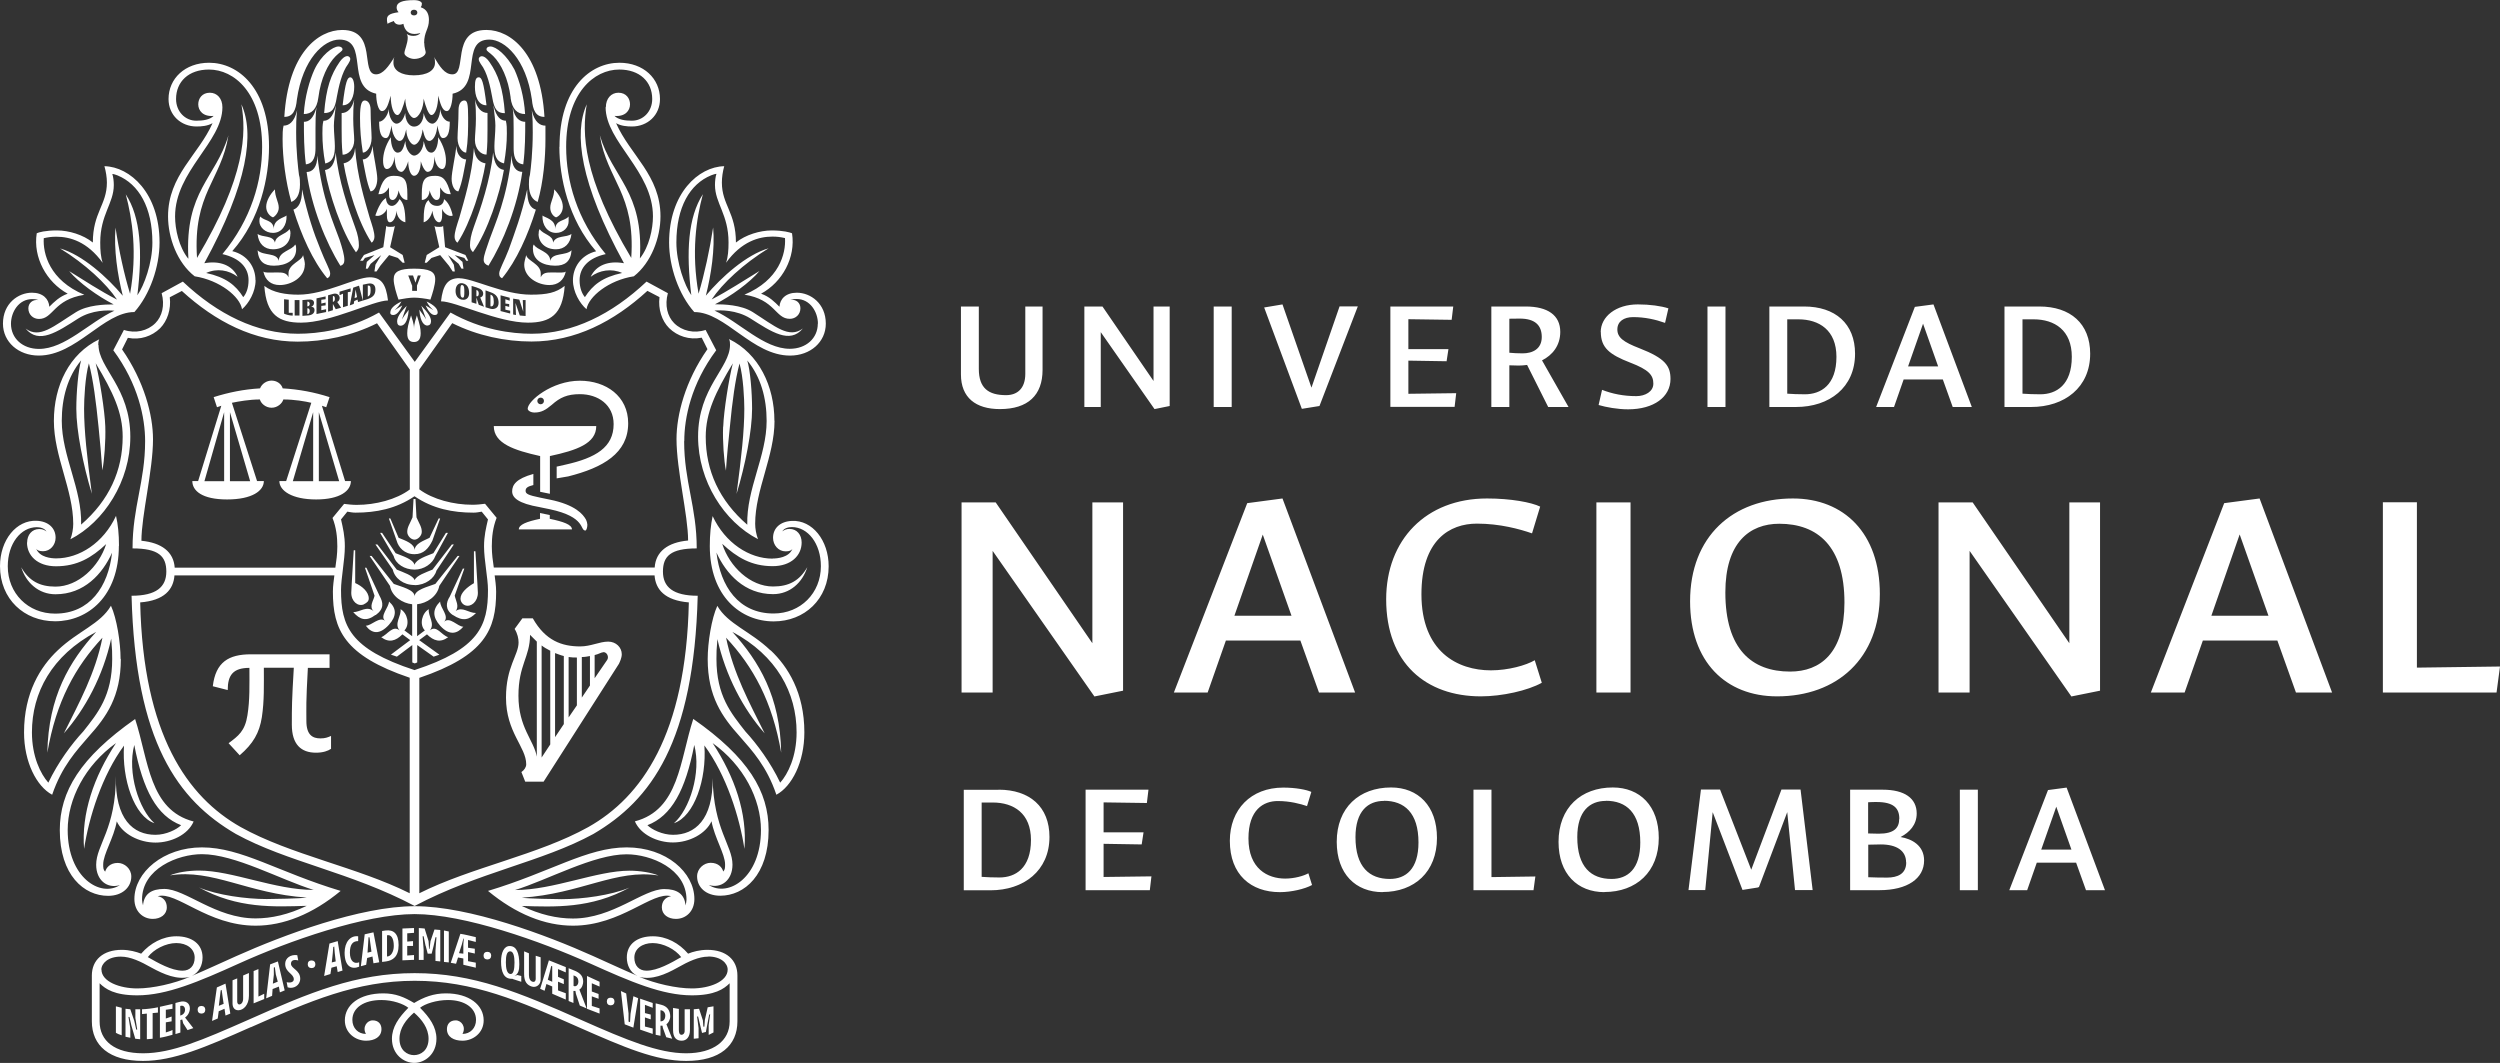
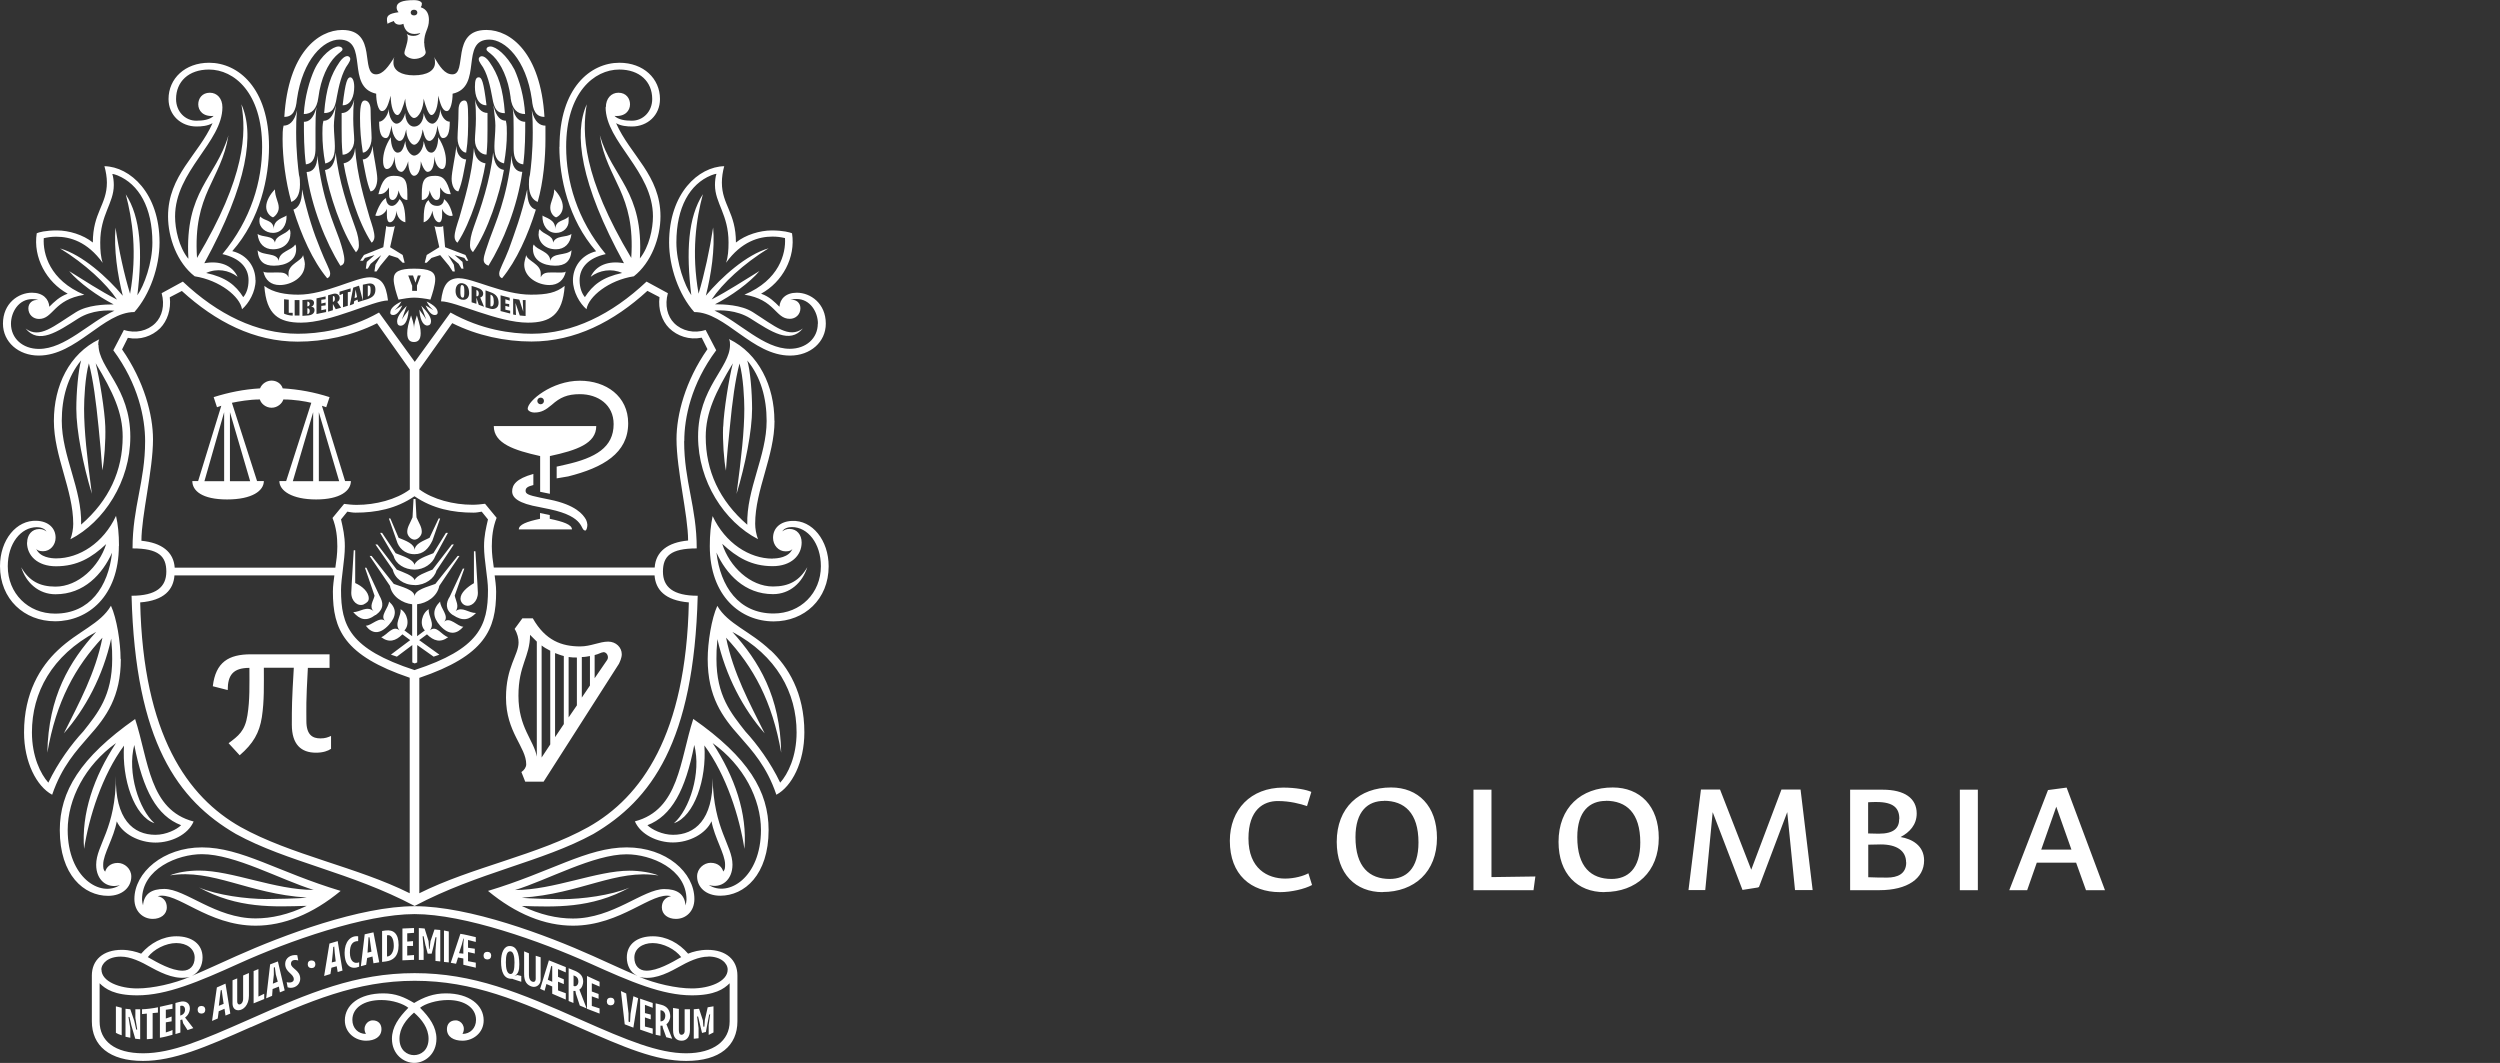
<svg xmlns="http://www.w3.org/2000/svg" id="Capa_2" data-name="Capa 2" viewBox="0 0 202.77 86.21">
  <rect x="0" y="0" width="202.77" height="86.21" fill="#333333" stroke="none" />
  <defs>
    <style>
      .cls-1 {
        fill: #fff;
        stroke-width: 0px;
      }
    </style>
  </defs>
  <g id="Capa_1-2" data-name="Capa 1">
    <g>
-       <path class="cls-1" d="M77.94,24.86h1.45v5.06c0,1.56.78,2.13,2.21,2.13.92,0,1.56-.55,1.56-1.73v-5.46h1.4v5.14c0,2.05-1.18,3.18-3.46,3.18-1.96,0-3.16-.93-3.16-2.81v-5.51ZM93.64,33.18l-4.36-6.24v6.07h-1.33v-8.15h1.47l4.14,6.04v-6.04h1.31v8.07l-1.23.25ZM99.9,33.01h-1.46v-8.15h1.46v8.15ZM102.53,24.94l1.49-.25,2.35,6.75,2.28-6.59h1.48l-3.11,8.08-1.43.23-3.06-8.23ZM112.77,24.86h5.1l-.13,1.08c-1.16-.02-2.35-.03-3.51-.05v2.43h3.25l-.15.98-3.1-.05v2.69l3.88-.05-.13,1.11h-5.21v-8.15ZM122.42,29.63v3.38h-1.46v-8.15h2.79c1.77,0,2.8.7,2.8,2.06,0,1.11-.63,1.88-1.48,2.31l2.15,3.78h-1.65l-1.71-3.41c-.23.03-.47.05-.68.05-.18,0-.47-.02-.75-.02M125.05,27.34c0-.96-.55-1.5-1.78-1.5-.3,0-.58,0-.85.01v2.76c.33.03.68.05,1.08.05.8,0,1.55-.35,1.55-1.33M129.83,26.94c0-1.27,1.25-2.25,3.01-2.25.98,0,1.9.13,2.48.32l-.27,1.18c-.78-.28-1.65-.47-2.59-.47-.75,0-1.28.35-1.28,1s.48,1.02,1.8,1.53c2.08.81,2.51,1.43,2.51,2.49,0,1.45-1.34,2.46-3.44,2.46-.85,0-1.78-.17-2.39-.35l.28-1.23c.82.32,1.73.51,2.78.51.72,0,1.38-.37,1.38-1.01,0-.7-.37-1.13-1.88-1.71-1.68-.65-2.38-1.21-2.38-2.48M139.95,33.01h-1.46v-8.15h1.46v8.15ZM146.33,24.86c2.51,0,4.13,1.38,4.13,3.83,0,2.74-2.08,4.32-4.79,4.32h-2.16v-8.15h2.83ZM144.96,31.93c.37.03.93.05,1.43.05,1.3,0,2.56-.75,2.56-3.04,0-2.16-1.4-3.04-3.09-3.04h-.9v6.04ZM157.59,30.78h-3.19l-.78,2.23h-1.45l3.14-8.12,1.51-.2,3.11,8.32h-1.55l-.8-2.23ZM155.98,26.24l-1.22,3.48h2.44l-1.23-3.48ZM165.41,24.86c2.51,0,4.12,1.38,4.12,3.83,0,2.74-2.08,4.32-4.79,4.32h-2.16v-8.15h2.83ZM164.05,31.93c.37.03.93.05,1.43.05,1.3,0,2.56-.75,2.56-3.04,0-2.16-1.4-3.04-3.1-3.04h-.9v6.04Z" />
-       <path class="cls-1" d="M88.76,56.48l-8.25-11.8v11.49h-2.52v-15.42h2.77l7.84,11.42v-11.42h2.49v15.27l-2.33.47ZM105.47,51.95h-6.04l-1.48,4.22h-2.74l5.95-15.36,2.86-.38,5.89,15.74h-2.93l-1.51-4.22ZM102.42,43.36l-2.3,6.58h4.63l-2.33-6.58ZM125.05,55.38c-1.13.63-3.21,1.1-4.94,1.1-4.44,0-7.68-2.68-7.68-7.87,0-4.81,3.21-8.18,8.18-8.18,1.92,0,3.59.31,4.31.66l-.66,2.17c-1.01-.35-2.61-.79-4.47-.79-2.2,0-4.5,1.32-4.5,5.73,0,4.66,2.93,6.17,5.63,6.17,1.42,0,2.87-.41,3.56-.82l.57,1.82ZM132.25,56.17h-2.77v-15.42h2.77v15.42ZM144.13,56.48c-4.15,0-7.05-2.8-7.05-7.71,0-5.26,3.46-8.34,8.34-8.34,4.15,0,7.05,2.83,7.05,7.74,0,5.23-3.46,8.31-8.34,8.31M144.32,42.48c-2.43,0-4.38,1.54-4.38,5.57,0,4.6,2.14,6.42,5.25,6.42,2.46,0,4.41-1.51,4.41-5.6,0-4.56-2.17-6.39-5.29-6.39M168,56.48l-8.25-11.8v11.49h-2.52v-15.42h2.77l7.84,11.42v-11.42h2.49v15.27l-2.33.47ZM184.71,51.95h-6.04l-1.48,4.22h-2.74l5.95-15.36,2.87-.38,5.88,15.74h-2.93l-1.51-4.22ZM181.65,43.36l-2.29,6.58h4.63l-2.33-6.58ZM193.26,40.74h2.77v13.41l6.74-.09-.28,2.11h-9.22v-15.42Z" />
-       <path class="cls-1" d="M81,64.05c2.51,0,4.12,1.38,4.12,3.83,0,2.74-2.08,4.33-4.79,4.33h-2.16v-8.15h2.83ZM79.63,71.12c.37.03.93.05,1.43.05,1.3,0,2.56-.75,2.56-3.04,0-2.16-1.4-3.04-3.1-3.04h-.9v6.04ZM88.05,64.05h5.1l-.13,1.08c-1.17-.02-2.35-.03-3.51-.05v2.43h3.24l-.15.98-3.09-.05v2.69l3.88-.05-.13,1.12h-5.21v-8.15Z" />
      <path class="cls-1" d="M106.42,71.78c-.6.33-1.7.58-2.61.58-2.34,0-4.06-1.41-4.06-4.16,0-2.54,1.7-4.32,4.33-4.32,1.01,0,1.89.17,2.28.35l-.35,1.15c-.53-.18-1.38-.41-2.37-.41-1.16,0-2.38.7-2.38,3.03,0,2.46,1.55,3.26,2.98,3.26.75,0,1.51-.22,1.88-.43l.3.96ZM112.15,72.36c-2.2,0-3.73-1.48-3.73-4.08,0-2.78,1.83-4.41,4.41-4.41,2.19,0,3.72,1.5,3.72,4.09,0,2.76-1.83,4.39-4.41,4.39M112.25,64.96c-1.28,0-2.31.81-2.31,2.94,0,2.43,1.14,3.39,2.78,3.39,1.3,0,2.33-.8,2.33-2.96,0-2.41-1.15-3.38-2.8-3.38M119.5,64.05h1.47v7.09l3.56-.05-.15,1.11h-4.87v-8.15ZM130.14,72.36c-2.2,0-3.73-1.48-3.73-4.08,0-2.78,1.83-4.41,4.4-4.41,2.2,0,3.73,1.5,3.73,4.09,0,2.76-1.83,4.39-4.41,4.39M130.24,64.96c-1.28,0-2.31.81-2.31,2.94,0,2.43,1.13,3.39,2.78,3.39,1.3,0,2.33-.8,2.33-2.96,0-2.41-1.14-3.38-2.79-3.38M138.91,65.89l-.6,6.3h-1.36l1.01-8.15h1.55l2.53,6.5,2.45-6.5h1.55l.98,8.15h-1.43l-.63-6.32-2.3,6.09h-.07v.02l-1.26.2-2.41-6.29ZM150.06,64.05h2.64c1.78,0,2.76.7,2.76,1.93,0,.92-.58,1.53-1.31,1.91.91.15,1.91.68,1.91,1.9,0,1.46-1.35,2.41-3.62,2.41h-2.38v-8.15ZM154.05,66.41c0-.87-.47-1.36-1.85-1.36-.17,0-.43,0-.68.02v2.53c.3,0,.62.02.86.02,1.26,0,1.66-.48,1.66-1.2M154.6,69.95c0-.95-.76-1.46-2.06-1.46-.28,0-.66.02-1.01.02v2.64c.45.02,1,.03,1.52.03.86,0,1.56-.3,1.56-1.23M160.42,72.2h-1.46v-8.15h1.46v8.15ZM168.39,69.97h-3.19l-.78,2.23h-1.45l3.14-8.12,1.51-.2,3.11,8.32h-1.54l-.8-2.23ZM166.78,65.43l-1.22,3.48h2.45l-1.23-3.48Z" />
      <path class="cls-1" d="M9.64,44.28c0,4.08-2.51,6.11-5.17,6.11-2.51,0-4.47-1.8-4.47-4.47,0-2.12,1.33-3.76,2.98-3.68.94.04,1.53.59,1.53,1.37,0,.59-.43,1.1-1.02,1.1-.32,0-.47-.08-.55-.2.28.7,1.22.78,1.61.78,1.88,0,3.84-1.25,4.86-3.45.16.7.24,1.49.24,2.43M.24,26.25c0-1.65,1.25-2.51,2.35-2.51.9,0,1.37.51,1.41,1.14.39-.39.82-.82,1.49-1.06-1.72-.94-2.82-2.94-2.51-4.9.16-.08.7-.23,1.65-.23s2.12.35,2.9.98c0-2.43,1.14-3.06,1.14-4.86,0-.43-.08-.9-.2-1.33,2.08.04,4.47,2.19,4.47,6.19,0,1.96-.78,4.23-2.04,5.64-2.51,0-4.7,3.53-7.76,3.53-1.64,0-2.9-1.1-2.9-2.59M2.2,44.01c0-.63.39-1.1.98-1.1.28,0,.43.08.59.2-.16-.27-.51-.35-.79-.35-1.29,0-2.35,1.33-2.35,3.17,0,2.19,1.64,3.84,3.84,3.84,2.82,0,4.31-2.19,4.62-4.94-.78,1.73-2.27,3.37-4.59,3.37-1.37,0-2.39-.94-2.78-2.19.63,1.1,1.49,1.57,2.78,1.57,1.84,0,3.53-1.61,4.11-3.45-1.17,1.1-2.35,1.8-4.07,1.8-1.49,0-2.35-.86-2.35-1.92M9.25,25.2c-.47-.04-1.77-.08-2.9.63-1.72,1.1-3.21,2.12-4.27.82,1.14.86,2.27-.2,4.08-1.33.94-.59,2.35-.63,3.06-.63-1.29-.66-2.82-1.76-3.61-2.7,1.21.75,2.51,1.61,3.88,2.31-.86-1.29-2.58-2.9-4.62-4.15,1.81.51,3.84,2.35,5.09,3.84-.43-1.69-.74-3.8-.59-5.53.27,1.84.7,3.8,1.18,5.37.59-3.33.19-6.04-.35-8.07,1.22,1.88,1.37,4.66.94,8.19.55-.78,1.22-2.62,1.22-4.27,0-2.86-1.1-4.74-2.82-5.45-.12-.04-.31-.12-.43-.12.08.24.12.59.12.9,0,1.49-1.1,2.39-1.1,4.66,0,.63.04,1.18.2,1.65-1.25-1.73-2.66-2.12-3.76-2.12-.39,0-.67.04-1.02.12-.08,1.25.47,3.41,3.29,4.59-2.51.39-2.51,1.96-3.68,1.96-.47,0-.86-.35-.86-.86,0-.43.35-.74.82-.67-.24-.08-.39-.08-.51-.08-1.1,0-1.72,1.06-1.72,2,0,1.18.94,2.04,2.27,2.04,2.12,0,4.08-2.16,6.12-3.1M9.8,53.45c0,3.06-1.18,4.7-2.59,6.27-1.02,1.18-2.19,2.43-2.98,4.74-1.25-.67-2.28-2.63-2.28-5.06,0-3.21,1.33-5.33,2.74-6.66,1.65-1.57,3.45-2.12,4.31-3.61.47,1.02.78,2.98.78,4.31M8.31,51.72c-2.19,2.35-3.76,5.17-4.47,9.33.08-4.55,1.8-7.41,3.96-9.8-3.61,1.92-5.21,4.94-5.21,8.15,0,1.96.7,3.37,1.33,4.08.79-1.65,1.88-3.13,2.83-4.15,1.18-1.49,2.35-2.9,2.35-5.88,0-.51,0-.74-.08-1.65-.66,3.02-2.11,5.72-3.84,7.68,1.25-2.51,2.55-4.86,3.13-7.76M7.99,27.98c0,1.88,2.58,3.45,2.58,7.45,0,3.6-2.12,6.9-4.86,8.31.15-.39.23-.86.23-1.25,0-2.74-1.57-5.49-1.57-8.35s1.25-5.45,3.68-6.62c-.08.16-.08.31-.08.47M15.71,66.62c-.47,1.1-1.84,1.72-3.1,1.72-1.33,0-2.67-.7-3.14-1.72-.23,1.33-1.1,2.66-1.1,3.49,0,.27,0,.43.16.59.08-.31.39-.71,1.02-.71.55,0,1.1.47,1.1,1.1,0,.86-.71,1.57-1.88,1.57-1.96,0-3.92-1.68-3.92-5.33,0-3.13,1.65-5.88,6.11-9.01,1.1,3.37,1.14,7.37,4.74,8.31M7.99,34.6c-.2-2-.43-3.8-.78-5.13-.31,1.1-.39,2.9-.39,3.68,0,1.8.24,3.92.63,6.9-.71-2.35-1.26-5.09-1.26-6.9,0-1.33.16-3.13.39-3.92-1.1,1.33-1.57,3.06-1.57,4.9,0,2.86,1.65,5.53,1.57,8.42,2.27-1.96,3.37-4.39,3.37-7.13,0-1.96-.78-3.61-2.19-5.96.31,1.18.74,3.88.78,5.13.04,1.14-.08,2.78-.24,3.56-.08-1.21-.2-2.43-.31-3.56M10.07,60.46c-1.8,2.43-2.86,5.84-3.25,8.39-.23-2.86.78-5.84,2.59-8.58-2.51,1.8-3.92,4.54-3.92,7.05,0,3.88,2.67,5.49,4.23,4.47-1.02.31-1.92-.39-1.92-1.65,0-1.61,1.6-2.9,1.6-7.21-.08,3.53,1.41,4.78,3.21,4.78.86,0,1.73-.43,2.08-.78-1.96-.75-3.09-2.82-3.8-6.51-.59,2.27.39,5.25,1.64,6.35-1.64-.55-2.66-3.57-2.47-6.31M20.34,83.31c-3.72,1.65-6.27,2.74-8.74,2.74-2.74,0-4.15-1.25-4.15-3.21v-3.72c0-1.25.9-2.08,2.43-2.08.63,0,1.18.16,1.57.31.74-.86,1.76-1.41,2.86-1.41,1.25,0,2.12.63,2.12,1.72,0,.63-.28,1.21-.86,1.49,1.29-.55,2.2-.98,3.61-1.61,3.76-1.68,10.03-4.04,14.46-4.04s10.7,2.35,14.46,4.04c1.41.63,2.31,1.06,3.6,1.61-.58-.27-.86-.86-.86-1.49,0-1.1.86-1.72,2.11-1.72,1.1,0,2.12.55,2.86,1.41.39-.16.94-.31,1.57-.31,1.53,0,2.43.82,2.43,2.08v3.72c0,1.96-1.41,3.21-4.15,3.21-2.47,0-5.02-1.1-8.74-2.74-4.78-2.12-8.54-3.76-13.28-3.76s-8.51,1.65-13.28,3.76M19.4,78.14c-3.29,1.49-5.88,2.59-8.27,2.59-1.84,0-2.58-.51-3.05-.98v3.1c0,1.57,1.21,2.58,3.53,2.58s4.78-1.06,8.5-2.7c5.01-2.23,8.77-3.8,13.52-3.8s8.5,1.57,13.52,3.8c3.72,1.65,6.27,2.7,8.5,2.7s3.53-1.02,3.53-2.58v-3.1c-.47.47-1.22.98-3.06.98-2.39,0-4.97-1.1-8.27-2.59-4-1.8-10.19-4-14.22-4s-10.23,2.19-14.23,4M8.23,78.64c0,.98,1.49,1.53,2.9,1.53,1.26,0,2.98-.39,4.27-.94-1.02.27-2.11-.2-3.1-.74-.9-.51-1.72-.9-2.51-.9-1.02,0-1.57.55-1.57,1.06M55.49,35.78c0,3.29,1.02,5.33,1.02,8.7-2.12,0-2.74.63-2.74,1.88s.82,1.96,2.82,1.96c-.31,11.87-3.77,16.57-8.46,19.32-4.15,2.27-9.32,3.1-14.5,5.84-5.17-2.74-10.35-3.56-14.5-5.84-4.7-2.74-8.15-7.44-8.46-19.32,2,0,2.82-.71,2.82-1.96s-.63-1.88-2.74-1.88c0-3.37,1.02-5.41,1.02-8.7,0-1.88-.55-4.62-2.58-7.37l.86-1.65c.94.31,1.92.08,2.55-.55.55-.55.78-1.45.51-2.43l1.72-.94c2.82,2.66,6,4.23,9.33,4.23,1.65,0,4.08-.31,6.58-1.72l2.9,4,2.9-4c2.51,1.41,4.94,1.72,6.58,1.72,3.33,0,6.5-1.57,9.32-4.23l1.73.94c-.27.98-.04,1.88.51,2.43.63.63,1.61.86,2.55.55l.86,1.65c-2.04,2.74-2.59,5.49-2.59,7.37M9.4,81.62l.47.12v2.23c-.23-.08-.35-.12-.47-.2v-2.16ZM14.15,46.04h13.05c.08-.55.16-1.1.16-1.72,0-.74-.08-1.53-.39-2.31l.94-1.14c.31.04.67.08,1.02.08,1.53,0,3.21-.43,4.31-1.25v-9.72l-2.66-3.76c-2.04,1.02-4.31,1.49-6.43,1.49-3.53,0-6.66-1.61-9.4-4.11l-.98.51c.12.98-.2,1.92-.78,2.51-.67.66-1.64.98-2.62.78l-.47.94c1.8,2.59,2.51,5.33,2.51,7.29,0,2.51-.94,6.19-.94,8.23,1.64.16,2.62.9,2.7,2.19M11.36,84.29l-.39-.04-.31-1.06-.16-.71h-.08l.15.94v.75l-.39-.08v-2.27l.39.04.32.94.16.71h.08l-.15-.94v-.71h.39v2.43ZM16.38,68.73c3.21,0,6.16,2,11.25,3.53-2.27,1.88-4.63,2.82-6.89,2.82-3.92,0-6.43-2.82-7.95-2.39.47.08.74.43.74.9,0,.59-.51.94-1.14.94-.78,0-1.49-.59-1.49-1.61,0-2.16,2.35-4.19,5.48-4.19M27,48c0-.51.08-.98.12-1.33h-12.97c-.08,1.14-.82,2.04-2.78,2.19.24,10.74,3.84,15.79,8.15,18.22,4.07,2.27,9.48,3.25,13.71,5.37v-17.48c-5.33-1.8-6.23-3.92-6.23-6.98M16.15,70.61c2.67,0,6.15,1.57,9.29,1.57-2.67-.82-6.39-2.9-9.06-2.9-1.96,0-4.86,1.18-4.86,3.68,0,.12.04.35.08.47.08-.94.7-1.33,1.72-1.33,1.73,0,4.16,2.39,7.41,2.39,1.29,0,2.66-.31,4.15-1.02-2.66.08-5.6.24-8.74-1.49,1.49.63,3.84.94,5.49.94.47,0,2.78-.04,3.25-.12-4.78-.31-7.64-2.35-11.09-1.8.55-.24,1.49-.39,2.35-.39M11.91,82.21l-.39.04v-.39c.27,0,.94-.08,1.29-.16v.43s-.35.04-.43.04v2.08l-.47.04v-2.08ZM14.3,76.49c-.86,0-1.84.51-2.31,1.14.82.47,1.92,1.1,2.82,1.1.59,0,.98-.39.98-1.06,0-.71-.63-1.18-1.49-1.18M12.97,81.66c.39-.08.71-.16,1.02-.23v.39l-.54.08v.71l.47-.16v.39l-.47.08v.82c.12-.04.39-.12.54-.2v.39c-.27.08-.74.2-1.02.24v-2.51ZM20.73,22.73c0,.94-.55,1.88-1.1,2.35-.16-1.02-1.8-2.35-3.84-2.67-1.42-1.1-2.16-3.13-2.16-4.86,0-3.33,2.47-4.98,3.61-7.56-.4.23-.9.27-1.3.27-1.25,0-2.27-.9-2.27-2.23,0-1.65,1.33-2.94,3.29-2.94,2.35,0,4.86,2.04,4.86,6.82,0,2.43-.7,5.88-2.98,8.46,1.26.31,1.88,1.33,1.88,2.35M15.28,20.96c-.31-5.49,2.23-6.5,3.25-9.99-.59,3.68-2.9,4.7-2.55,9.95,3.96-6.62,4-10.15,3.6-12.46,1.06,2.35.55,6.39-3.01,12.89,1.25-.23,2.27.16,2.7,1.1-.71-.55-1.68-.71-2.55-.31,1.6.35,2.39.98,3.01,1.96.24-.27.43-.74.43-1.37,0-1.02-.71-1.8-2.12-2.12,2.35-2.82,3.22-5.96,3.22-8.7,0-4.39-2.27-6.27-4.31-6.27-1.65,0-2.67.98-2.67,2.39,0,1.02.74,1.76,1.64,1.76.55,0,1.1-.08,1.41-.39-.86.08-1.25-.43-1.25-.94,0-.47.31-.94.94-.94.59,0,1.02.47,1.02,1.18,0,2.82-3.84,5.17-3.84,8.86,0,1.02.31,2.47,1.06,3.41M14.23,83.86v-2.51l.31-.08c.55-.16.86.12.86.51,0,.31-.16.59-.39.75l.67.86-.47.16-.35-.55-.08-.31-.15.04v1.02l-.39.12ZM15.01,81.9c0-.23-.15-.39-.39-.31v.78c.31-.08.39-.31.39-.47M22.02,33.07c-.47,0-.86-.35-.94-.67-.86,0-1.73.16-2.27.27l2.04,6.35h.55c0,.78-.94,1.49-2.98,1.49s-2.82-.71-2.82-1.49h.47l1.88-6.11-.35.12-.27-.82c1.25-.39,2.43-.63,3.76-.71.16-.39.55-.63.94-.63s.78.23.9.63c1.33.08,2.55.31,3.8.71l-.27.82-.35-.12,1.88,6.11h.47c0,.78-.86,1.49-2.82,1.49s-2.98-.71-2.98-1.49h.55l2.04-6.35c-.51-.12-1.37-.27-2.27-.27-.08.31-.47.67-.94.67M16.03,81.9c0-.2.12-.31.31-.31s.31.12.31.31-.12.31-.31.31-.31-.12-.31-.31M18.18,39.03v-5.6l-1.6,5.6h1.6ZM17.2,82.8l.39-2.71.7-.31.39,2.43-.39.16-.08-.55-.47.2-.08.59-.47.2ZM26.84,60.74c-.23.16-.63.31-1.21.31-1.21,0-1.96-.67-1.96-2.27,0-1.45,0-1.92.16-4.62h-2.43c0,1.45.04,2.66-.16,4-.2,1.29-.71,2.16-1.8,3.1l-.9-.98c.79-.59,1.33-.98,1.53-2.27.2-1.25.16-2.43.16-3.84-1.33,0-1.76.59-1.76,1.8l-1.21-.31c.23-1.96,1.29-2.59,3.09-2.59h6.38v1.1h-1.76c-.16,2.9-.12,3.17-.12,4.31s.51,1.41,1.14,1.41c.39,0,.59-.08.86-.2v1.06ZM18.14,81.43l-.08-.55-.08-.59-.08.04-.15,1.25.39-.16ZM18.65,33.43v5.6h1.64l-1.64-5.6ZM19.24,79.35v1.88c0,.16.08.24.16.24.16,0,.32-.16.32-.47v-1.88l.47-.2v1.84c0,.78-.47,1.18-.86,1.18-.31,0-.47-.23-.47-.55v-1.88l.39-.16ZM20.57,78.76l.39-.16v2.23l.47-.23v.43l-.86.35v-2.63ZM23.55,18.97c0,.71-.55,1.25-1.41,1.25-.71,0-1.18-.47-1.25-1.25.39.31,1.25.08,1.41.71.08-.63.86-.63,1.18-1.1.08.16.08.24.08.39M24.02,20.22c0,.86-.78,1.33-1.8,1.33-.78,0-1.25-.31-1.33-1.25.47.47,1.57.16,1.72.86,0-.78,1.1-.86,1.33-1.33.08.08.08.24.08.39M22.14,18.89c-.63,0-1.1-.47-1.1-.94,0-.16,0-.23.08-.39.31.39,1.02.23,1.1,1.02-.08-.78.86-.94,1.02-1.1.04.78-.39,1.41-1.1,1.41M24.72,21.47c0,1.02-1.09,1.65-2.03,1.65-.71,0-1.18-.39-1.33-1.1.12.12.39.08,1.18.08.31,0,.71,0,.86.39v-.31c0-.78,1.1-1.02,1.18-1.49.08.31.15.55.15.78M29.98,22.49c.94,0,1.33.55,1.49,1.88-1.18,0-4.63,1.8-7.05,1.8-1.8,0-2.82-.63-2.98-2.98.71.55,1.76.71,2.75.71,2.19,0,4.66-1.41,5.8-1.41M22.14,17.63c-.23-.08-.55-.39-.55-.86s.32-1.02.71-1.41c0,.63.31,1.02.31,1.49,0,.39-.31.71-.47.78M21.59,80.96l.32-2.74.63-.24.55,2.35-.39.16-.08-.47-.51.2-.04.55-.47.2ZM22.14,79.78l.39-.16-.16-.59-.08-.59-.08.04v.59l-.08.71ZM23,10.19c.39,0,.86-.23,1.1-1.25-.08.63-.08,1.25-.08,1.8,0,1.57.16,2.9.23,3.45.08.23.08.55.08.78,0,.86-.31,1.25-.7,1.41-.47-1.65-.71-3.61-.71-5.09,0-.39,0-.78.08-1.1M23.04,24.26v1.18c.16.08.47.16.7.16v-.23h-.32v-1.06l-.39-.04ZM39.46,2.43c1.96,0,4.39,1.88,4.7,7.05-.71,0-.94-.55-1.02-1.41-.47-3.29-2.2-4.86-3.45-4.86-2.43,0-.47,3.84-2.98,4.39,0,.63-.16,1.41-.47,1.41-.39,0-.55-.71-.7-1.25,0,.86-.24,1.57-.55,1.57-.23,0-.47-.7-.63-1.33,0,.78-.39,1.57-.78,1.57-.32,0-.71-.78-.71-1.57-.16.63-.39,1.33-.63,1.33-.32,0-.55-.7-.55-1.57-.16.55-.32,1.25-.71,1.25-.31,0-.47-.78-.47-1.41-2.51-.55-.55-4.39-2.98-4.39-1.26,0-2.98,1.57-3.45,4.86-.08.86-.31,1.41-1.02,1.41.31-5.17,2.74-7.05,4.7-7.05,2.9,0,1.41,3.6,2.74,3.6.55,0,1.02-.63,1.49-1.41-.08.16-.08.31-.08.47,0,.63.63,1.02,1.65,1.02,1.09,0,1.72-.39,1.72-1.02,0-.16,0-.31-.08-.47.47.78.86,1.41,1.49,1.41,1.25,0-.16-3.6,2.74-3.6M23.24,79.66c.31.08.59,0,.59-.23,0-.47-.7-.55-.7-1.25,0-.47.43-.78.98-.71l.08.43c-.32-.08-.59-.04-.59.27,0,.39.75.51.75,1.21,0,.55-.55.86-1.02.7l-.08-.43ZM23.75,39.03h1.65v-5.6l-1.65,5.6ZM23.79,17.01c.4-.16.71-.55.71-1.65.47,2.12.94,3.53,1.49,4.86.39,1.02.79,1.65.79,1.96,0,.23-.08.31-.24.39-1.18-1.41-2.11-3.53-2.74-5.56M23.9,25.59h.39v-1.25h-.39v1.25ZM24.53,24.33v1.29l.51-.04c.31-.04.47-.2.47-.43s-.16-.27-.31-.27c.15,0,.27-.16.27-.31,0-.23-.2-.31-.51-.27l-.43.04ZM25.82,7.92c-.12.94-.55,1.33-1.18,1.33.08-1.41.47-2.74.86-3.6.55-1.18,1.49-1.88,1.96-1.88.16,0,.32.08.32.23s-.23.23-.55.55c-.63.63-1.21,1.8-1.41,3.37M24.65,9.88c.39,0,.78-.24,1.02-1.18-.08.63-.08,1.18-.08,1.73v1.57c0,.55-.08,1.25-.78,1.33-.16-1.25-.16-2.43-.16-3.45M24.88,13.95c.47,0,.86-.39.86-1.33.39,3.53,1.33,5.49,1.8,6.82.23.71.39,1.25.39,1.65,0,.24-.08.39-.32.47-1.18-1.88-2.35-4.78-2.74-7.6M25.12,24.65c0,.12-.08.2-.19.2v-.39c.12,0,.19.08.19.2M25.12,25.23c0,.16-.08.24-.19.24v-.47c.12,0,.19.08.19.23M24.96,78.21c0-.2.12-.31.31-.31s.31.12.31.31-.12.31-.31.31-.31-.12-.31-.31M25.67,25.47l.78-.16v-.23l-.39.08v-.35l.35-.04v-.23l-.35.08v-.31l.35-.04v-.23l-.74.16v1.29ZM27.51,39.03l-1.65-5.6v5.6h1.65ZM26.22,9.8c.39,0,.78-.23,1.02-1.25-.08.71-.16,1.25-.16,1.65,0,.55.08,1.25.08,1.65,0,.63-.08,1.25-.78,1.41-.16-.86-.23-1.65-.23-2.43,0-.39,0-.71.08-1.02M27.31,7.92c-.15.94-.39,1.25-1.02,1.25.16-2.04.55-3.13,1.26-4.15.16-.23.39-.47.63-.47.08,0,.23.08.23.23s-.08.23-.16.39c-.54.71-.78,1.88-.94,2.74M26.29,79.16l.43-2.63.67-.2.39,2.39-.39.12-.08-.47-.43.12-.08.51-.51.16ZM26.37,13.79c.47-.08.78-.47.86-1.41.23,2.27,1.02,4.55,1.57,6.04.24.63.31,1.1.31,1.49,0,.23-.08.39-.24.55-1.17-1.65-2.19-4.78-2.51-6.66M27.67,24.96l-.32-.47c.12-.04.2-.2.2-.31,0-.23-.2-.43-.51-.35l-.43.12v1.33l.39-.12v-.51l.23.43.43-.12ZM26.92,78.06l.31-.08-.08-.7-.04-.51-.08.04-.04.51-.08.75ZM27.16,24.22c0,.16-.04.23-.16.27v-.47c.12-.04.16.08.16.2M27.55,23.94l.27-.12v1.1l.39-.12v-1.1l.23-.04v-.27l-.9.27v.27ZM28.84,41.58c-.24,0-.43-.04-.67-.08l-.51.63c.16.71.31,1.33.31,2.19,0,1.1-.31,2.59-.31,3.53,0,2.9.7,4.78,5.96,6.5,5.25-1.72,5.96-3.6,5.96-6.5,0-.94-.32-2.43-.32-3.53,0-.86.16-1.49.32-2.19l-.51-.63c-.24.04-.43.08-.67.08-1.65,0-3.29-.31-4.78-1.33-1.49,1.02-3.14,1.33-4.78,1.33M27.71,9.17c.47,0,.86-.39,1.02-1.1-.08.63-.08,1.1-.08,1.57,0,.71.08,1.33.08,1.73,0,.71-.47,1.18-.94,1.18-.08-.78-.08-1.41-.08-2.04v-1.33ZM28.41,6.27c.16,0,.32.24.32.78,0,.71-.24,1.49-.94,1.49.23-1.96.39-2.27.63-2.27M27.86,13.25c.39-.08.86-.31.94-1.25.16,2.27.78,4.23,1.18,5.64.23.71.39,1.18.39,1.57,0,.16-.08.39-.23.47-1.1-1.65-1.96-4.55-2.27-6.43M29.12,78.41c-.55.23-1.17.04-1.17-1.14,0-.86.47-1.41,1.1-1.33v.39c-.47,0-.67.31-.67.94,0,.7.36.94.75.78v.35ZM31.08,80.57c1.02,0,1.72.31,2.51.78.78-.47,1.57-.78,2.58-.78,1.88,0,3.06.94,3.06,2.19,0,1.02-.86,1.65-1.72,1.65-.71,0-1.26-.31-1.26-.94,0-.39.23-.71.71-.71s.86.55.55,1.1c.63,0,1.1-.47,1.1-1.14,0-.98-.94-1.61-2.27-1.61-.94,0-1.88.31-2.27.63.78.78,1.33,1.57,1.33,2.51,0,1.25-.94,1.96-1.8,1.96s-1.81-.7-1.81-1.96c0-.94.55-1.72,1.33-2.51-.39-.31-1.25-.63-2.19-.63-1.41,0-2.35.63-2.35,1.61,0,.67.47,1.14,1.1,1.14-.31-.55.08-1.1.55-1.1s.71.31.71.71c0,.63-.55.94-1.25.94-.86,0-1.72-.63-1.72-1.65,0-1.25,1.17-2.19,3.13-2.19M28.65,23.32l-.28,1.45.32-.12.04-.23.27-.12.04.2.39-.12-.31-1.21-.47.16ZM29.51,49.02c-.47.2-1.02-.23-1.02-.94,0-.31.04-.63.2-3.45h.12v2.66c.55.24,1.1.71,1.1,1.25,0,.23-.16.35-.39.47M30.45,49.88c-.74.55-1.25.39-1.8-.23.55,0,1.1-.55,1.65-.08-.39-.39,0-.86.08-1.25l-.78-2.27h.12l1.06,2.27c.31.55.39,1.06-.31,1.57M28.84,23.47l.12.63-.2.08.08-.7ZM30.06,8.93c0,1.02.08,1.8.08,2.27,0,.7-.39,1.18-.71,1.18-.16-1.02-.23-1.88-.23-2.82,0-1.18.16-1.41.39-1.41s.47.24.47.78M30.37,22.02l.08-.55.47-.78-.86.71-.23.39h-.16l.08-.55.63-.55-.78.23-.16.23h-.23l.31-.47,1.57-.63.24-1.73c.08.08.16.08.31.08.23,0,.31,0,.39-.08l-.39,1.73,1.02.63.16.63h-.16l-.39-.39-.71-.23-.71.86-.31.47h-.16ZM29.27,78.37l.31-2.59.71-.16.47,2.43-.47.08-.08-.55-.43.12-.08.55-.43.12ZM29.43,12.93c.31,0,.71-.31.78-1.1.08.78.39,2.12.39,2.67s-.23,1.02-.55,1.02c-.31-.71-.47-1.8-.63-2.59M29.82,24.26c.43-.16.63-.35.63-.78,0-.39-.24-.55-.63-.47l-.39.08v1.29l.39-.12ZM31.55,50.67c-.78.86-1.41.71-1.88.08.47,0,1.1-.78,1.57-.39-.47-.39.31-1.1.31-1.57.63.55.63,1.18,0,1.88M30.06,23.55c0,.35-.08.43-.23.51v-.9c.16,0,.23,0,.23.39M30.13,77.2l-.16-1.18h-.08l-.08,1.25.31-.08ZM31.7,53.1l1.57-1.18-.63-.47c-.55.55-1.1.7-1.72.23.47-.16.94-1.02,1.49-.55-.47-.55.16-1.18.08-1.72.55.31.78,1.25.31,1.72l.63.47v-2.59c-.78-.08-1.65-.63-1.8-1.49l-1.65-2.43h.16l1.8,2.27c.63.24,1.69.47,1.69,1.02,0-.55,1.06-.78,1.68-1.02l1.81-2.27h.15l-1.64,2.43c-.16.86-1.02,1.41-1.8,1.49v2.59l.63-.47c-.47-.47-.23-1.41.32-1.72-.08.55.54,1.18.08,1.72.55-.47.94.39,1.49.55-.63.47-1.17.31-1.72-.23l-.63.47,1.64,1.18-.47.16-1.33-.94v1.41l-.2.08-.2-.08v-1.41l-1.25.94-.47-.16ZM31.31,16.07c0,.31.16.63.47.63.24,0,.47-.23.63-.55.32.31.47.86.47,1.88-.39-.08-.71-.47-.71-.94-.08.63-.31.94-.55.94-.16,0-.24-.23-.24-.55v-.55c-.08.31-.55.7-.94.55.24-.71.55-1.25.86-1.41M33.62,47.45c-.9,0-1.61-.55-1.76-1.25l-1.41-2.04h.16l1.57,2.04c.55.23,1.33.47,1.45.86.15-.39.9-.63,1.45-.86l1.57-2.04h.16l-1.41,2.12c-.16.63-.9,1.18-1.76,1.18M31.94,14.26c.86,0,1.1.31,1.1,1.49v.47c-.39,0-.63-.39-.71-.78-.08.55-.31.78-.47.78-.23,0-.31-.16-.31-.55v-.47c-.31.55-.63.55-.86.55.31-1.18.63-1.49,1.25-1.49M33.58,10.27c.47,0,.78-.47.78-1.1.16.63.47.86.71.86.31,0,.63-.55.63-1.18.08.55.39,1.02.78,1.02,0,.86-.16,1.33-.55,1.33-.23,0-.31-.39-.47-1.02,0,.63-.31,1.25-.63,1.25-.24,0-.39-.23-.55-.94-.08.71-.39,1.25-.7,1.25-.24,0-.63-.55-.63-1.25-.16.71-.31.94-.55.94-.31,0-.63-.63-.63-1.25-.15.63-.23,1.02-.47,1.02-.39,0-.55-.47-.55-1.33.31,0,.71-.47.78-1.02,0,.63.31,1.18.63,1.18.23,0,.55-.24.71-.86,0,.63.31,1.1.71,1.1M33.62,46.2c-.82,0-1.53-.47-1.69-1.1l-1.1-1.88h.16l1.1,1.65c.55.23,1.41.47,1.53.94.15-.47.98-.71,1.53-.94l1.02-1.65h.16l-1.02,1.88c-.23.63-.94,1.1-1.68,1.1M31,75.51l.27-.04c.63-.08,1.06.23,1.06,1.18s-.47,1.25-1.02,1.33l-.32.04v-2.51ZM33.58,12.62c.39,0,.78-.55.78-1.18.16.63.31.94.63.94s.55-.55.55-1.25c.47.71.63,1.41.63,1.88,0,.55-.16.7-.31.7-.24,0-.55-.31-.63-1.02,0,.86-.23,1.25-.55,1.25-.16,0-.39-.31-.55-.86,0,.71-.24,1.18-.55,1.18-.24,0-.47-.47-.47-1.18-.16.55-.39.86-.55.86-.31,0-.55-.39-.55-1.25-.08.71-.39,1.02-.63,1.02-.15,0-.31-.16-.31-.7,0-.47.16-1.18.63-1.88,0,.71.23,1.25.55,1.25s.47-.31.63-.94c0,.63.39,1.18.71,1.18M34.41,3.49c0,.35.12.67.12.74,0,.31-.47.55-.94.55-.32,0-.79-.23-.79-.47s.27-.78.27-1.25c0-.08,0-.16-.08-.31.16.12.35.16.55.16s.47-.08.55-.23c-.94.27-1.3-.27-1.37-.75-.35.16-.7.04-.78-.23-.16.08-.35.12-.51.23-.16-.67.08-.82.9-.94-.12-.12-.16-.27-.16-.39,0-.39.43-.59,1.41-.59.43,0,.7.16.63.35,0,.16-.08.16-.08.23.51.16.66.59.66,1.02,0,.78-.39.94-.39,1.88M31.94,76.72c0-.63-.23-.94-.55-.86v1.72c.32,0,.55-.39.55-.86M33.62,44.95c-.82,0-1.3-.55-1.45-1.1l-.63-1.8h.12l.67,1.57c.55.23,1.3.47,1.3,1.02,0-.55.74-.78,1.21-1.02l.74-1.57h.12l-.63,1.8c-.31.63-.71,1.1-1.45,1.1M31.66,25.35c0-.31.27-.59.9-.9-.16.31-.31.47-.55.71.47-.31.39-.23.62-.39-.31.71-.59.78-.75.78s-.23-.08-.23-.2M34.91,24.3c-.39-.08-.94-.16-1.33-.16-.32,0-.86.08-1.26.16-.16-.47-.39-1.18-.39-1.65,0-.63.47-.86,1.65-.86,1.25,0,1.72.23,1.72.86,0,.47-.23,1.18-.39,1.65M32.21,26.06c0-.31.23-.71.78-1.25-.16.47-.24.63-.39,1.1.23-.39.39-.55.55-.78-.08,1.1-.43,1.29-.67,1.29-.16,0-.27-.12-.27-.35M34.76,84.25c0-.86-.55-1.57-1.18-2.12-.63.55-1.18,1.25-1.18,2.12,0,.94.63,1.33,1.18,1.33s1.18-.39,1.18-1.33M32.64,77.9v-2.59l.94-.04v.39l-.55.04v.67l.47-.04v.39h-.47v.78l.55-.04v.39l-.94.04ZM33.58,27.74c-.32,0-.55-.16-.55-.71,0-.39.08-.74.31-1.45.08.31.24.63.24,1.1,0-.47.15-.78.23-1.1.23.71.31,1.06.31,1.45,0,.55-.24.71-.55.71M33.62,43.77c-.28,0-.59-.31-.59-.63,0-.39.2-.63.43-1.18l.08-1.49h.16l.08,1.49c.24.55.43.78.43,1.18,0,.31-.32.63-.59.63M33.43,23.16v.43h.39v-.43l.31-.82h-.24l-.19.59-.2-.59h-.39l.31.82ZM33.58,1.25c.15,0,.27-.08.27-.23s-.12-.23-.27-.23-.27.08-.27.23.12.23.27.23M34.52,76.72l-.16-.78h-.08l.08,1.1v.82h-.39v-2.59l.47.04.32,1.02.04.63h.04l.08-.63.32-.94.47.04v2.55l-.39-.04v-.82l.08-1.1h-.08l-.15.7-.16.63h-.32l-.16-.63ZM56.9,27.39c-.98.2-1.96-.12-2.63-.78-.59-.59-.9-1.53-.78-2.51l-.98-.51c-2.74,2.51-5.88,4.11-9.4,4.11-2.12,0-4.39-.47-6.43-1.49l-2.67,3.76v9.72c1.1.82,2.78,1.25,4.31,1.25.35,0,.71-.04,1.02-.08l.94,1.14c-.31.78-.39,1.57-.39,2.31,0,.63.08,1.18.16,1.72h13.05c.08-1.29,1.06-2.04,2.71-2.19,0-2.04-.94-5.72-.94-8.23,0-1.96.7-4.7,2.51-7.29l-.47-.94ZM34.68,26.41c-.23,0-.59-.2-.67-1.29.16.23.31.39.55.78-.16-.47-.23-.63-.39-1.1.55.55.79.94.79,1.25,0,.23-.12.35-.28.35M34.01,72.45c4.23-2.12,9.64-3.1,13.71-5.37,4.31-2.43,7.92-7.48,8.15-18.22-1.96-.16-2.7-1.06-2.78-2.19h-12.97c.04.35.12.82.12,1.33,0,3.06-.9,5.17-6.23,6.98v17.48ZM35.7,15.2v.47c0,.39-.08.55-.31.55-.16,0-.39-.23-.55-.78,0,.39-.24.78-.63.78v-.47c0-1.18.23-1.49,1.09-1.49.63,0,.94.31,1.26,1.49-.24,0-.55,0-.86-.55M35.86,16.93v.55c0,.31-.08.55-.24.55-.23,0-.47-.31-.55-.94-.08.47-.39.86-.71.94,0-1.02.08-1.57.4-1.8.15.39.47.47.7.47.32,0,.55-.23.55-.55.31.23.55.63.71,1.33-.31.16-.79-.24-.86-.55M36.72,22.02l-.31-.47-.71-.86-.7.23-.39.39h-.16l.16-.63,1.02-.63-.39-1.73c.08.08.16.08.39.08.16,0,.24,0,.31-.08l.16,1.73,1.65.63.23.47h-.16l-.16-.23-.78-.23.63.55.08.55h-.16l-.23-.39-.86-.71.47.78.08.55h-.16ZM35.27,25.55c-.16,0-.43-.08-.75-.78.24.16.16.08.63.39-.24-.23-.39-.39-.55-.71.63.31.9.59.9.9,0,.12-.08.2-.23.2M35.7,50.75c-.63-.71-.63-1.33,0-1.96,0,.55.78,1.18.31,1.65.47-.47,1.1.39,1.57.39-.47.55-1.1.78-1.88-.08M37.26,22.57c1.1,0,3.57,1.33,5.8,1.33,1.33,0,2.04-.16,2.74-.71-.16,2.35-1.18,2.98-2.98,2.98-2.43,0-5.88-1.73-7.05-1.73.15-1.33.55-1.88,1.49-1.88M36.01,75.47l.39.08v2.51l-.39-.04v-2.55ZM36.72,49.88c-.63-.43-.55-1.02-.24-1.49l1.06-2.27h.12l-.78,2.19c.08.39.39.86.08,1.25.55-.39,1.02.16,1.65.16-.55.55-1.06.71-1.88.16M38.6,78.49l-1.02-.24v-.51l-.43-.08-.16.51-.43-.08.78-2.35c.31.04.94.2,1.25.27v.39l-.63-.16v.63l.55.08v.39l-.55-.12v.74l.63.12v.39ZM37.81,12.93c-.16.78-.31,1.88-.63,2.59-.31,0-.55-.47-.55-1.02s.31-1.88.39-2.67c0,.78.47,1.1.78,1.1M39.38,13.25c-.31,1.88-1.18,4.78-2.27,6.43-.16-.08-.24-.31-.24-.47,0-.39.16-.86.39-1.57.39-1.41,1.02-3.37,1.18-5.64.08.94.55,1.18.94,1.25M37.46,24.3c.31.08.59-.12.59-.51s-.12-.74-.55-.82c-.32-.04-.55.2-.55.63,0,.35.16.63.51.71M37.19,8.93c0-.55.23-.78.47-.78s.31.24.31,1.41c0,.94,0,1.8-.16,2.82-.31,0-.7-.47-.7-1.18,0-.47.08-1.25.08-2.27M37.23,77.31l.35.04v-.75l.04-.47h-.04l-.12.47-.23.71ZM37.5,24.14c-.16-.04-.16-.27-.16-.51,0-.31,0-.55.16-.51.16.04.16.27.16.55s0,.51-.16.47M37.74,49.1c-.23-.08-.39-.31-.39-.55,0-.47.55-.94,1.09-1.25v-2.59h.12c.16,2.74.2,3.06.2,3.37,0,.71-.55,1.18-1.02,1.02M40.87,13.79c-.31,1.88-1.33,5.02-2.51,6.66-.16-.16-.24-.31-.24-.55,0-.39.08-.86.31-1.49.55-1.49,1.33-3.76,1.57-6.04.08.94.39,1.33.86,1.41M39.26,24.88l-.31-.75c.16-.04.24-.16.24-.31,0-.23-.16-.39-.55-.51l-.39-.12v1.33l.39.12v-.51l.19.59.43.16ZM38.83,6.27c.24,0,.39.31.63,2.27-.71,0-.94-.78-.94-1.49,0-.55.08-.78.31-.78M39.54,9.17v1.33c0,.63,0,1.25-.08,2.04-.47,0-.94-.47-.94-1.18,0-.39.08-1.02.08-1.73,0-.47,0-.94-.08-1.57.16.71.55,1.1,1.02,1.1M38.83,23.83c0,.16-.08.23-.19.2v-.51c.16.04.19.16.19.31M39.93,7.92c-.16-.86-.39-2.04-.94-2.74-.08-.16-.16-.23-.16-.39s.16-.23.24-.23c.23,0,.47.23.63.47.71,1.02,1.1,2.12,1.25,4.15-.62,0-.86-.31-1.02-1.25M42.36,13.95c-.39,2.82-1.57,5.72-2.74,7.6-.23-.08-.39-.23-.39-.47,0-.39.24-.94.47-1.65.47-1.33,1.41-3.29,1.8-6.82,0,.94.39,1.33.86,1.33M39.22,77.51c0-.2.12-.31.31-.31s.31.12.31.31-.12.31-.31.31-.31-.12-.31-.31M39.77,25.04c.31.08.67-.04.67-.47,0-.39-.16-.7-.63-.86l-.43-.16v1.37l.39.12ZM41.42,7.92c-.2-1.57-.78-2.74-1.41-3.37-.31-.31-.55-.39-.55-.55s.16-.23.31-.23c.47,0,1.33.7,1.96,1.88.39.86.78,2.19.86,3.6-.63,0-1.06-.39-1.18-1.33M54.82,74.53c-.63,0-1.14-.35-1.14-.94,0-.47.27-.82.75-.9-1.53-.43-4.04,2.39-7.96,2.39-2.27,0-4.62-.94-6.89-2.82,5.09-1.53,8.03-3.53,11.25-3.53s5.49,2.04,5.49,4.19c0,1.02-.71,1.61-1.49,1.61M40.05,24.49c0,.31-.12.39-.27.35v-.94c.16.04.27.16.27.59M41.03,9.8c.08.31.08.63.08,1.02,0,.78-.08,1.57-.23,2.43-.71-.16-.78-.78-.78-1.41,0-.39.08-1.1.08-1.65,0-.39-.08-.94-.16-1.65.24,1.02.63,1.25,1.02,1.25M43.81,39.89v-2.9c-2.11-.47-3.76-1.02-3.76-2.43h8.31c0,1.41-1.57,1.96-3.76,2.43v3.06l-.78-.16ZM43.46,17.01c-.63,2.04-1.57,4.15-2.74,5.56-.16-.08-.23-.16-.23-.39,0-.31.39-.94.78-1.96.47-1.33,1.02-2.74,1.49-4.86,0,1.1.24,1.49.71,1.65M40.6,25.23l.78.2v-.23l-.39-.08v-.31l.31.08v-.23l-.31-.04v-.35l.35.12v-.24l-.74-.2v1.29ZM41.58,79.39h-.08c-.63,0-.86-.55-.86-1.41,0-.7.23-1.25.7-1.25.55,0,.78.55.78,1.49,0,.47-.08.78-.39.94l.23-.08.32.08v.47l-.71-.23ZM43.22,50.16c1.02,1.8,2.35,2.27,3.84,2.27.86,0,1.57-.39,2.27-.39.63,0,1.1.47,1.1,1.02,0,.31-.16.63-.23.78l-6.11,9.56h-1.49l-.31-.78c.23-.16.39-.39.39-.63,0-1.41-1.64-2.59-1.64-5.41,0-2.51,1.02-3.45,1.02-4.47,0-.31-.08-.71-.32-1.1l.63-.86h.86ZM41.03,78.06c0,.47.08.94.39.94.23,0,.31-.39.31-.94,0-.47-.08-.9-.35-.9s-.35.35-.35.9M43.81,41.14c-1.8-.31-2.27-.78-2.27-1.29s.31-1.02,1.72-1.41v.9c-.47.12-.63.23-.63.47s.2.35,1.17.55l.78.16c2.12.43,2.71,1.21,2.94,1.61.08.16.12.35.12.43,0,.23-.08.47-.16.47-.47,0,.08-1.1-2.9-1.73l-.78-.16ZM42.6,9.88c0,1.02,0,2.19-.16,3.45-.71-.08-.78-.78-.78-1.33v-1.57c0-.55,0-1.1-.08-1.73.16.94.63,1.18,1.02,1.18M41.62,24.22v1.29l.23.04-.04-.98.35,1.02.47.04v-1.29h-.23l.04.94-.32-.98-.51-.08ZM42.32,72.81c.47.08,2.78.12,3.25.12,1.64,0,3.99-.31,5.49-.94-3.13,1.72-6.07,1.57-8.74,1.49,1.48.71,2.86,1.02,4.15,1.02,3.25,0,5.69-2.39,7.41-2.39,1.02,0,1.65.39,1.72,1.33.04-.12.08-.35.08-.47,0-2.51-2.9-3.68-4.86-3.68-2.67,0-6.39,2.08-9.05,2.9,3.13,0,6.62-1.57,9.29-1.57.86,0,1.8.16,2.35.39-3.45-.55-6.31,1.49-11.09,1.8M42.05,56.43c0,2.59,1.25,3.6,1.49,4.94v-9.33l-.55-.55c0,1.8-.94,2.43-.94,4.94M44.59,41.77v.31c1.1.23,1.8.47,1.8.86h-4.31c0-.39.63-.63,1.72-.86v-.47l.78.16ZM42.52,21.47c0-.23.08-.47.16-.78.08.47,1.18.71,1.18,1.49v.31c.16-.39.55-.39.86-.39.78,0,1.06.04,1.17-.08-.15.71-.63,1.1-1.33,1.1-.94,0-2.04-.63-2.04-1.65M43.85,77.63v1.84c0,.39-.35.66-.71.55-.39-.12-.63-.39-.63-1.02v-1.84l.39.16v1.76c0,.31.12.51.31.55.16.04.24-.08.24-.23v-1.88l.39.12ZM45.14,37.85l.71-.16c2.47-.55,3.92-1.41,3.92-3.29,0-1.57-1.26-2.43-2.74-2.43-1.02,0-1.61.27-2.27.86-.51.43-.86.63-1.41.63-.31,0-.55-.16-.55-.31,0-.63,1.96-2.27,4.23-2.27,2.12,0,3.92,1.25,3.92,3.45,0,2.43-2.04,3.6-4.86,4.31l-.94.16v-.94ZM44.24,10.19v1.1c0,1.49-.16,3.45-.63,5.09-.39-.16-.71-.55-.71-1.41,0-.23,0-.55.08-.78.08-.55.23-1.88.23-3.45,0-.55,0-1.18-.08-1.8.23,1.02.71,1.25,1.1,1.25M43.22,20.22c0-.16,0-.31.08-.39.23.47,1.33.55,1.33,1.33.16-.7,1.25-.39,1.73-.86-.08.94-.55,1.25-1.33,1.25-1.02,0-1.8-.47-1.8-1.33M44.12,32.52c0-.16-.12-.27-.27-.27s-.27.12-.27.27.12.27.27.27.27-.12.27-.27M43.69,18.97c0-.16,0-.23.08-.39.31.47,1.09.47,1.09,1.1.23-.63,1.1-.39,1.49-.71-.08.78-.55,1.25-1.26,1.25-.86,0-1.41-.55-1.41-1.25M45.88,81.07l-1.09-.47v-.59l-.47-.2-.15.55-.36-.16.71-2.31,1.37.55v.43l-.63-.27v.63l.47.2v.39l-.47-.2v.71l.63.23v.51ZM44.63,52.78c-.23-.12-.51-.27-.7-.43v9.09l.7-1.06v-7.6ZM45.1,18.89c-.7,0-1.14-.63-1.1-1.41.16.16,1.1.31,1.02,1.1.08-.78.78-.63,1.1-1.02v.39c0,.47-.39.94-1.02.94M44.44,79.47l.35.16v-1.25l-.08-.04-.12.51-.16.63ZM45.1,17.63c-.23-.08-.47-.39-.47-.78,0-.47.32-.86.32-1.49.39.39.7.94.7,1.41s-.31.78-.55.86M45.73,53.21c-.32-.08-.47-.16-.71-.24v6.82l.71-1.06v-5.52ZM45.38,11.91c0-4.78,2.51-6.82,4.86-6.82,1.96,0,3.29,1.29,3.29,2.94,0,1.33-1.02,2.23-2.27,2.23-.39,0-.9-.04-1.29-.27,1.14,2.59,3.6,4.23,3.6,7.56,0,1.72-.75,3.76-2.16,4.86-2.03.31-3.68,1.65-3.84,2.67-.55-.47-1.1-1.41-1.1-2.35,0-1.02.63-2.04,1.88-2.35-2.27-2.59-2.98-6.03-2.98-8.46M49.14,8.7c0-.71.43-1.18,1.02-1.18.63,0,.94.47.94.94,0,.51-.39,1.02-1.26.94.31.31.86.39,1.41.39.91,0,1.65-.74,1.65-1.76,0-1.41-1.02-2.39-2.67-2.39-2.04,0-4.31,1.88-4.31,6.27,0,2.74.86,5.88,3.21,8.7-1.41.31-2.12,1.1-2.12,2.12,0,.63.2,1.1.43,1.37.63-.98,1.41-1.61,3.02-1.96-.86-.39-1.84-.23-2.55.31.43-.94,1.45-1.33,2.7-1.1-3.57-6.5-4.08-10.54-3.02-12.89-.39,2.31-.35,5.84,3.61,12.46.35-5.25-1.96-6.27-2.55-9.95,1.02,3.49,3.57,4.51,3.25,9.99.75-.94,1.06-2.39,1.06-3.41,0-3.68-3.84-6.04-3.84-8.86M46.12,53.29v4.9l.67-.98v-3.88c-.2,0-.43,0-.67-.04M47.02,81.54l-.31-.94-.04-.23h-.16v.98l-.39-.16v-2.66l.39.16c.63.23.79.55.79.94,0,.16-.08.51-.31.63l.59,1.53-.55-.23ZM46.91,79.62c0-.31-.16-.43-.39-.51v.86c.16.08.39-.04.39-.35M47.85,53.21c-.2.04-.43.08-.66.08v3.29l.66-.98v-2.39ZM48.63,82.21l-1.02-.39v-2.66l1.02.47v.39l-.63-.27v.67l.55.2v.39l-.55-.2v.78l.63.2v.43ZM48.94,52.9c-.16,0-.39.16-.71.23v1.88l1.02-1.49c.15-.23,0-.63-.32-.63M49.22,81.23c0-.2.12-.31.31-.31s.31.12.31.31-.12.31-.31.31-.31-.12-.31-.31M51.37,80.8l.39.16-.39,2.39-.7-.27-.31-2.7.43.2.19,1.61v.67l.12.04.04-.67.23-1.41ZM51.45,77.67c0,.66.39,1.06.98,1.06.9,0,2-.63,2.82-1.1-.47-.63-1.45-1.14-2.31-1.14s-1.49.47-1.49,1.18M51.49,66.62c3.6-.94,3.64-4.94,4.74-8.31,4.47,3.13,6.11,5.88,6.11,9.01,0,3.64-1.96,5.33-3.92,5.33-1.18,0-1.88-.7-1.88-1.57,0-.63.55-1.1,1.1-1.1.63,0,.94.39,1.02.71.15-.16.15-.31.15-.59,0-.82-.86-2.16-1.1-3.49-.47,1.02-1.8,1.72-3.13,1.72-1.26,0-2.62-.63-3.09-1.72M57.45,77.59c-.78,0-1.61.39-2.51.9-.98.55-2.08,1.02-3.09.74,1.29.55,3.02.94,4.27.94,1.41,0,2.9-.55,2.9-1.53,0-.51-.55-1.06-1.57-1.06M52.94,83.86l-1.02-.35v-2.51l1.02.35v.39l-.63-.24v.67l.47.12v.39l-.47-.16v.74l.63.16v.43ZM61.72,67.32c0-2.51-1.41-5.25-3.92-7.05,1.8,2.74,2.82,5.72,2.58,8.58-.39-2.55-1.45-5.96-3.25-8.39.2,2.74-.82,5.76-2.47,6.31,1.26-1.1,2.24-4.08,1.65-6.35-.71,3.68-1.84,5.76-3.8,6.51.35.35,1.21.78,2.08.78,1.76,0,3.25-1.21,3.21-4.59v-.2.2c.08,4.15,1.61,5.45,1.61,7.01,0,1.25-.9,1.96-1.92,1.65,1.57,1.02,4.23-.59,4.23-4.47M54.04,84.13l-.27-.74-.04-.2h-.16v.82l-.39-.08v-2.55l.47.12c.47.12.71.47.71.94,0,.27-.16.55-.31.63l.47,1.18-.47-.12ZM53.96,82.37c0-.23-.16-.43-.39-.43v.9c.24,0,.39-.16.39-.47M56.31,25.31c-1.26-1.41-2.04-3.68-2.04-5.64,0-4,2.39-6.15,4.47-6.19-.12.43-.19.9-.19,1.33,0,1.8,1.14,2.43,1.14,4.86.78-.63,1.96-.98,2.9-.98s1.49.16,1.65.23c.31,1.96-.78,3.96-2.51,4.9.67.23,1.1.67,1.49,1.06.04-.63.51-1.14,1.41-1.14,1.1,0,2.35.86,2.35,2.51,0,1.49-1.25,2.59-2.9,2.59-3.06,0-5.25-3.53-7.76-3.53M55.06,81.82v1.72c0,.28.08.39.23.39.08,0,.24-.08.24-.31v-1.76h.43v1.69c0,.55-.27.86-.67.86s-.7-.23-.7-.86v-1.8l.47.08ZM66.34,26.25c0-.94-.63-2-1.73-2-.12,0-.27,0-.51.08.47-.08.82.23.82.67,0,.51-.39.86-.86.86-1.18,0-1.18-1.57-3.68-1.96,2.82-1.18,3.37-3.33,3.29-4.59-.35-.08-.63-.12-1.02-.12-1.09,0-2.51.39-3.76,2.12.16-.47.2-1.02.2-1.65,0-2.27-1.1-3.17-1.1-4.66,0-.31.04-.67.12-.9-.12,0-.31.08-.43.12-1.72.7-2.82,2.58-2.82,5.45,0,1.65.67,3.49,1.21,4.27-.43-3.53-.27-6.31.94-8.19-.55,2.04-.94,4.74-.35,8.07.47-1.57.9-3.53,1.18-5.37.16,1.73-.16,3.84-.59,5.53,1.25-1.49,3.29-3.33,5.09-3.84-2.04,1.25-3.76,2.86-4.62,4.15,1.37-.71,2.66-1.57,3.88-2.31-.78.94-2.31,2.04-3.61,2.7.71,0,2.12.04,3.06.63,1.8,1.14,2.94,2.19,4.07,1.33-1.06,1.29-2.55.27-4.27-.82-1.13-.7-2.43-.67-2.9-.63,2.04.94,4,3.1,6.11,3.1,1.33,0,2.27-.86,2.27-2.04M57.25,83.7l-.31.08-.32-1.33h-.08l.12.94v.82l-.39.04v-2.39l.43-.04.31.94.04.51h.08l.04-.55.23-1.02.47-.08v2.12l-.39.2v-.78l.12-.9-.08.04-.27,1.41ZM62.82,34.13c0,2.86-1.57,5.6-1.57,8.35,0,.39.08.86.23,1.25-2.74-1.41-4.86-4.7-4.86-8.31,0-4,2.59-5.57,2.59-7.45,0-.16,0-.31-.08-.47,2.43,1.18,3.68,3.84,3.68,6.62M58.66,34.6c.04-1.25.47-3.96.78-5.13-1.41,2.35-2.2,4-2.2,5.96,0,2.74,1.1,5.17,3.37,7.13-.08-2.9,1.57-5.56,1.57-8.42,0-1.84-.47-3.57-1.57-4.9.24.78.39,2.59.39,3.92,0,1.8-.55,4.55-1.26,6.9.39-2.98.63-5.09.63-6.9,0-.78-.08-2.59-.39-3.68-.35,1.33-.59,3.13-.78,5.13-.12,1.14-.24,2.35-.32,3.56-.16-.78-.28-2.43-.23-3.56M62.5,52.74c1.41,1.33,2.74,3.45,2.74,6.66,0,2.43-1.02,4.39-2.27,5.06-.78-2.31-1.96-3.57-2.98-4.74-1.41-1.57-2.59-3.21-2.59-6.27,0-1.33.31-3.29.78-4.31.86,1.49,2.67,2.04,4.31,3.61M62.66,45.3c.39,0,1.33-.08,1.61-.78-.08.12-.23.2-.55.2-.59,0-1.02-.51-1.02-1.1,0-.78.58-1.33,1.53-1.37,1.65-.08,2.98,1.57,2.98,3.68,0,2.67-1.96,4.47-4.46,4.47-2.67,0-5.18-2.04-5.18-6.11,0-.94.08-1.72.23-2.43,1.02,2.19,2.98,3.45,4.86,3.45M58.58,44.12c.59,1.84,2.27,3.45,4.12,3.45,1.29,0,2.15-.47,2.78-1.57-.39,1.25-1.41,2.19-2.78,2.19-2.31,0-3.8-1.64-4.59-3.37.32,2.74,1.8,4.94,4.63,4.94,2.19,0,3.84-1.65,3.84-3.84,0-1.84-1.06-3.17-2.35-3.17-.27,0-.63.08-.78.35.16-.12.32-.2.59-.2.59,0,.98.47.98,1.1,0,1.06-.86,1.92-2.35,1.92-1.72,0-2.9-.71-4.08-1.8M58.19,51.8c-.08.9-.08,1.14-.08,1.65,0,2.98,1.18,4.39,2.35,5.88.94,1.02,2.04,2.51,2.82,4.15.63-.7,1.33-2.12,1.33-4.08,0-3.21-1.61-6.23-5.21-8.15,2.16,2.39,3.88,5.25,3.96,9.8-.71-4.15-2.27-6.98-4.47-9.33.59,2.9,1.88,5.25,3.13,7.76-1.73-1.96-3.17-4.66-3.84-7.68" />
    </g>
  </g>
</svg>